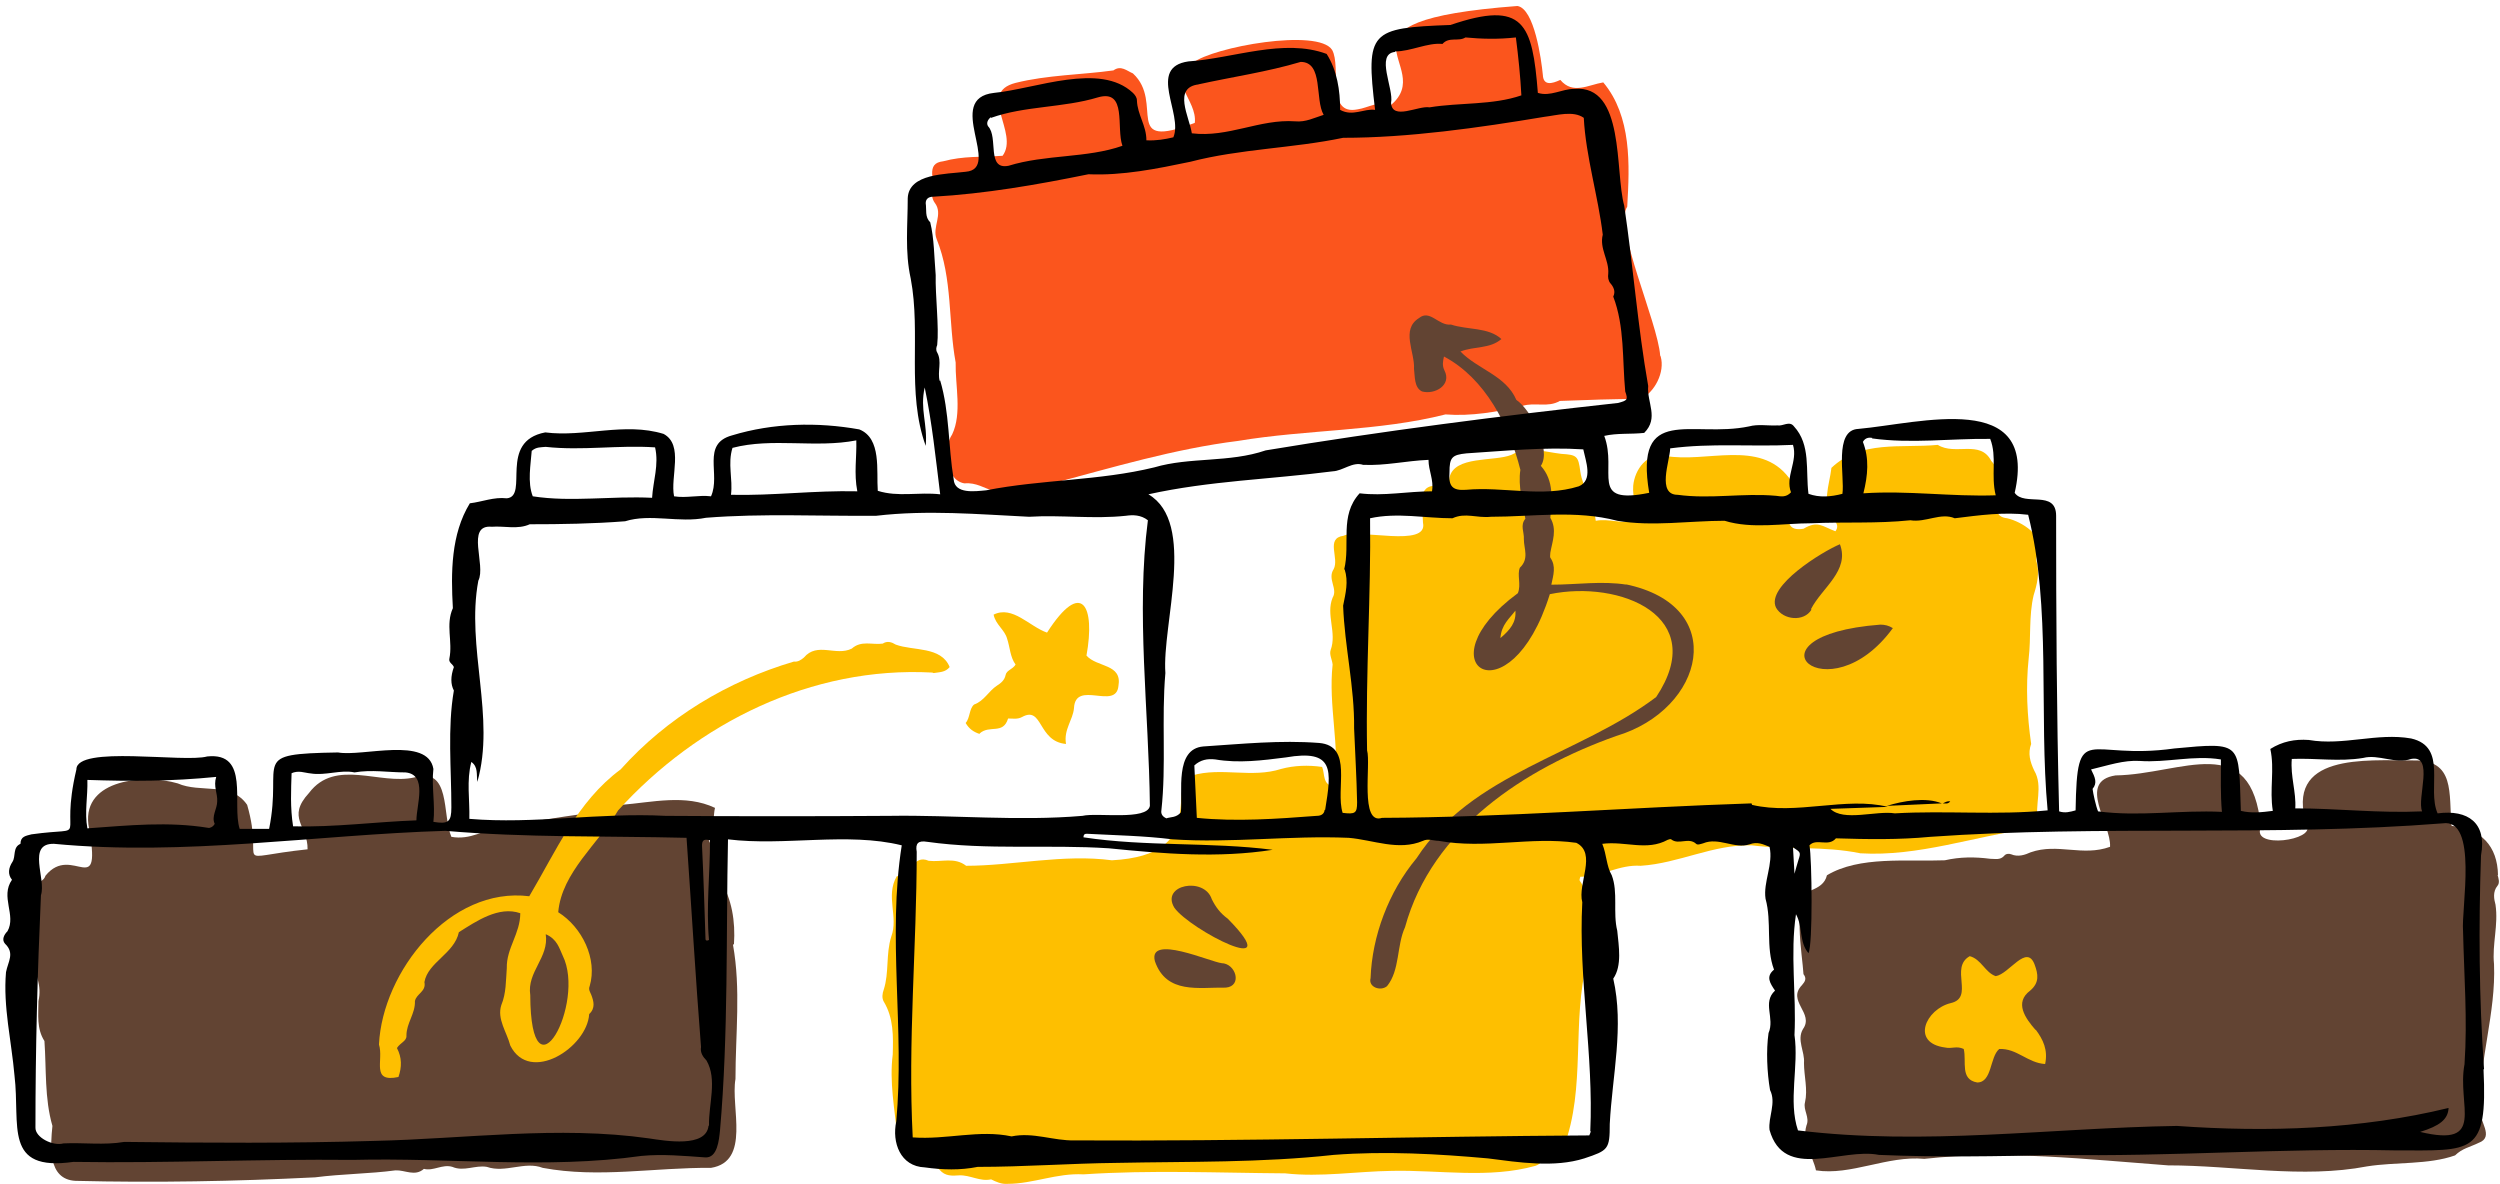
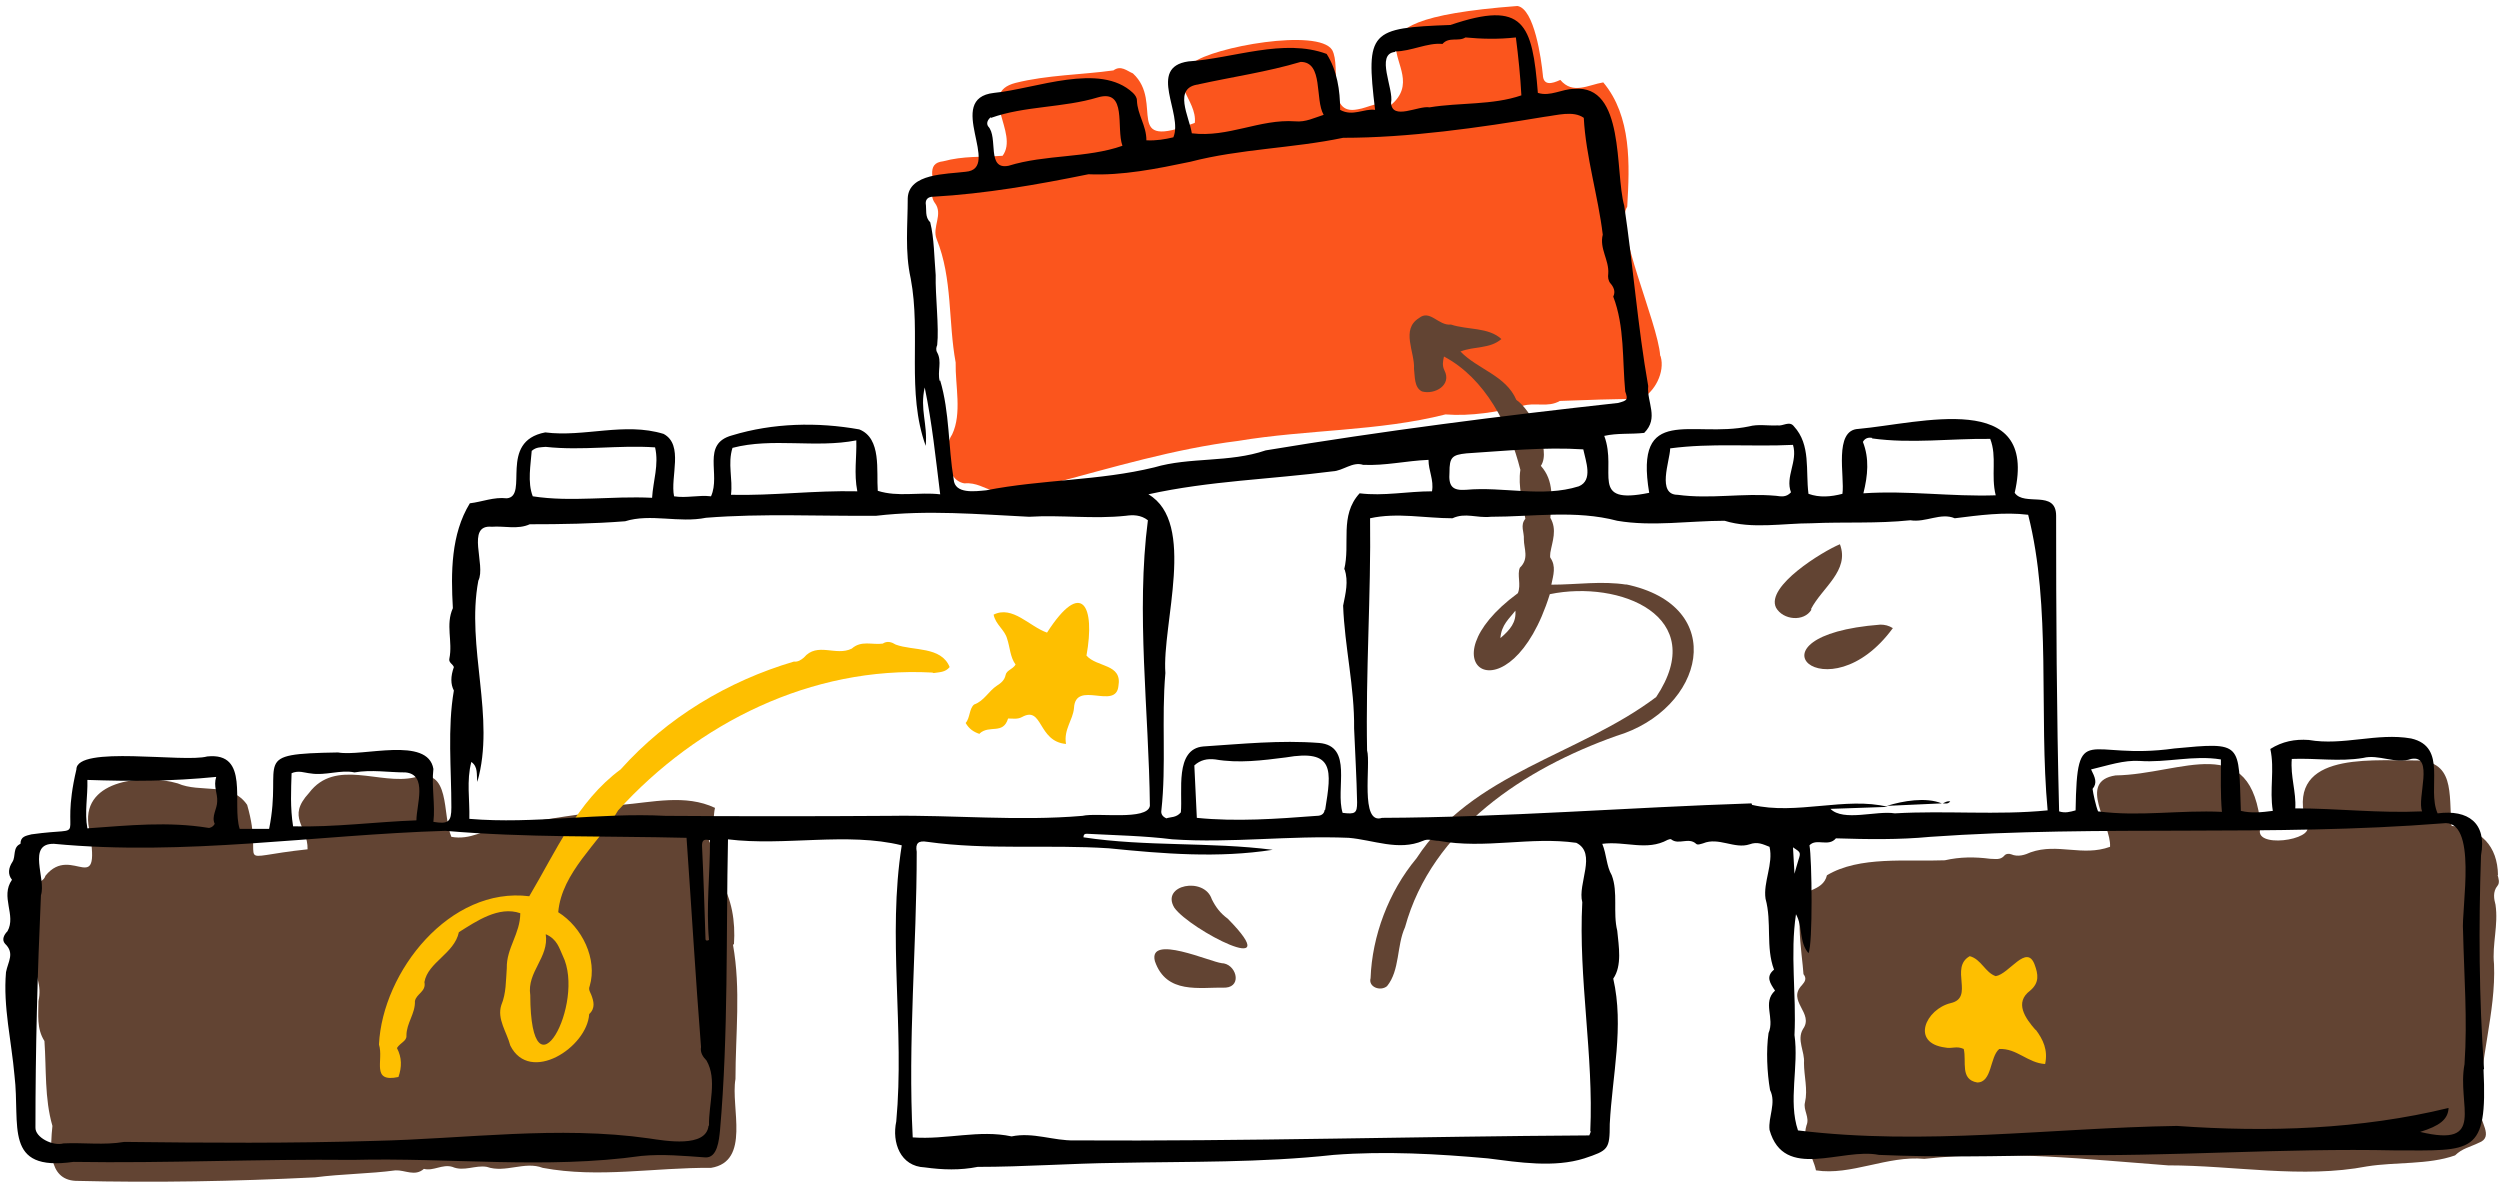
<svg xmlns="http://www.w3.org/2000/svg" fill="#000000" height="237.2" preserveAspectRatio="xMidYMid meet" version="1" viewBox="-0.6 -1.2 500.7 237.2" width="500.7" zoomAndPan="magnify">
  <g id="change1_1">
    <path d="m146.4,187.9c.3-4.6-.4-9-2.8-13-.5-.7-.9-1.5-.5-2.3.8-1.5.1-2.7-.8-3.9-.7-1-1.5-2.2-.8-3.2,1.1-1.6.7-3.3,1.1-4.9-5.9-2.8-12.6-1.1-18.8-.6-1.4.4-2.2,1.8-3.8,1.4-6.7.6-13.3,2-20.1,2.8-3.4.8-6.3,2.9-10.1,2.2-1.9-4.4,0-14.1-7.4-11.9-6.9,1.6-15.8-3.9-21.1,3.1-4.6,5-.2,6.6-.3,11.3-16.1,1.7-8.4,3.9-12.1-8.9-3.2-4.7-9.4-2.3-13.9-4.3-6.5-1.9-19-.9-17.9,8.2,2.9,15.9-3.2,3.6-8.6,10.3-.5,1.7-3.2,1.4-3.2,3.1.6,2.1,0,3.8-1.1,5.5-1.8,5.9,4.3,10.5,2.9,16.5,0,2.7-.4,5.5,1.2,8,.4,5.6,0,11.5,1.6,17-.4,4-1,10.7,4.6,11,15.9.4,32,.1,48-.7,5.4-.7,10.9-.7,16.1-1.4,1.9-.1,3.9,1.3,5.7-.3,1.9.5,3.7-1,5.7-.4,2.3,1,4.6-.4,6.9,0,3.7,1.3,7.6-1.2,11.2.2,11.2,2.1,22.4-.1,33.7,0,8-1.3,3.9-12.1,4.9-17.8,0-9,1.1-18-.5-26.9Z" fill="#624433" />
  </g>
  <g id="change1_2">
    <path d="m499.7,174.1c-.1-5.9-3.4-9.3-9.3-9.9-.6-6.5.8-13.3-7.7-13.1-9.5,0-25.9-1.5-21.3,13,1.8,3-11.2,4.8-9.2.4-1.8-19.7-15.8-10.6-29.1-10.4-7.8,1.2-.8,9.8-1.1,14.3-5.5,2-10.5-.8-15.9,1.1-1.1.5-2.5,1-3.9.4-.5-.2-1.1-.1-1.4.3-.8.9-1.8.6-2.8.6-3.1-.4-6-.4-9.1.3-7.6.3-17.1-.9-23.6,3-.4,1.7-1.7,2.4-3.1,3-4,1.5-1.8,13-1.6,16.8.7.9.3,1.5-.3,2.2-3.1,3.2,2.5,5.6.2,8.8-1.3,2.2.4,4.5.2,6.8,0,2.6.8,5.3.2,7.9-.4,1.5,1,3,.3,4.6-1,3.3,1.3,6.1,1.9,9,7,1.1,14.3-3,21.7-2.3,16.2-1.8,32.6.1,48.8,1.3,13.3,0,26.9,2.7,39.9.2,5.6-.9,12.3-.3,17.6-2.2,1.4-1.4,3.1-1.7,4.7-2.5,3.3-1.2,0-4.4.3-6.8-.2-9.8,3.2-19.2,2.8-29-.4-4,.9-7.8.3-11.9-.3-1.1-.6-2.6.4-3.8.5-.6.2-1.5,0-2.2Z" fill="#624433" />
  </g>
  <g id="change2_1">
-     <path d="m406.3,164.3c.5,0,.9-.4,1.3-1-.8-3.2,1.1-7-.8-10.2-.8-1.7-1.3-3.4-.6-5.3-.8-5.6-1.1-11.4-.5-17.1.5-4.2,0-8.5,1-12.7.7-2.2,1.2-4.4.6-6.6-.2-.7,0-1.3.5-1.9,1-3.4-3.4-6.2-6.4-6.9-4.9-.5.8-7.2-3.2-11.5-2.2-4.3-7.2-1-10.7-3.2-7.3.7-15.4-1-21.3,4.6-.4,3.5-2.1,7.3.5,10.4.7.8.9,1.5.3,2.3-2.7-1-3.5-2.2-6.4-.5-6.2,1-.4-7.5-2.9-10.2-5.9-7.8-16.6-2.9-24.8-4.4-3.6-.7-6.1,2.7-6.4,6-.2,2.4.9,4.6.3,7-2.6.7-5.1-.5-7.8,0-.4-3.6-2.6-6.5-3.1-9.9-.4-3.1-.7-3.3-3.8-3.5-3.4-.4-6.7-1.6-10,.2-3.4,1.4-11.5.1-12.4,4.6,0,1.7-2,1.4-3.2,1.6-3.5.3-2.1,5-2.1,7.4,1.1,5.1-12.9,1.1-15.9,2.6-3.7.5-.8,4.5-2,6.7-1.3,2,.9,3.9-.2,5.7-1.4,3.4.9,7-.4,10.5-.3.9.3,1.9.4,2.9-.9,8.2,1.5,16.4.4,24.5-2.5-.4-1.9-2.5-2.5-4-2.8-.4-5.6-.3-8.2.4-5.9,1.9-12-.4-17.8,1.3-5.6,2.1,3.8,15.9-16.1,17-9.7-1.3-19.9,1.1-29.2,1.1-2.3-1.8-4.9-.7-7.5-1-3.2-1.4-3.6,3.1-6.4,3.1-2.3,4,.4,8.1-1.1,12.1-1.1,3.5-.4,7.2-1.5,10.6-.3.8-.4,1.7,0,2.4,2,3.3,1.9,7,1.8,10.6-.7,5.5.4,10.9.9,16.3-.3,2.6.9,4,3.5,4.5,1.7,0,1.9,2.1,3.6,1.9.5,0,1.1,0,1.4.4,1.1,1.3,2.5,1.2,3.9,1.1,2.2-.1,4.2,1.3,6.4.8,1,.5,2.1,1,3.3.9,5.1,0,9.9-2.2,15.2-1.9,13.5-.9,26.9-.3,40.4-.2,7.1.8,14.3-.4,21.4-.5,9.5-.2,19.4,1.6,28.7-1,2.6-.8,2.2-4.9,5.7-3.8,4.5-11.9,1.5-25,4.7-37.3,1.1-2.7-1-5.7.5-8.3-.3-2.5-.4-5.5-2-7.7-.1-.1,0-.5.1-.8,4.3,0,7.8-2.5,12.1-2.2,7.7-.5,14.5-4.3,22.2-4.1,7.2.9,14.5.1,21.8,1.6,11.6.7,22.8-3.4,34.3-5Z" fill="#febf00" />
-   </g>
+     </g>
  <g id="change2_2">
    <path d="m186.4,133.6c1.1-.2,2.3-.1,3.2-1.2-1.7-4.2-7.3-3.2-10.8-4.5-.8-.5-1.7-.8-2.6-.2-2.1.3-4.3-.7-6.2,1-3.2,1.6-6.9-1.4-9.6,1.8-.6.5-1.2.9-2,.8-13.2,3.9-25.4,11.2-34.7,21.6-8.7,6.4-13,16.5-18.3,25.4-15.9-2-29.4,15.1-30.1,29.7,1,3.1-1.7,7.7,3.9,6.5.7-2,.7-3.9-.3-5.8.7-1.1,2-1.4,1.9-2.5,0-2.5,1.8-4.4,1.7-6.9.3-1.5,2.3-1.9,1.9-3.8.7-4,6-5.7,6.9-10,3.5-2.2,8-5.3,12.3-3.8,0,4.1-2.8,7-2.7,11-.2,2.5-.1,5-1.1,7.4-.9,2.8,1.1,5.4,1.8,8.1,3.9,7.8,15.4.4,15.8-6.3,1.3-1.2.9-2.6.4-3.9-.2-.5-.6-1-.3-1.7,1.6-5.4-1.5-11.8-6.3-14.8.7-8,8.1-13.8,12-20.4,15.9-17.5,38.7-28.9,62.9-27.6Zm-74.3,56.6c4.7,9.5-6.4,30.1-6.5,7.9-.7-4.7,3.8-7.5,3.1-12.2,2.3,1,2.7,2.8,3.4,4.3Z" fill="#febf00" />
  </g>
  <g id="change2_3">
    <path d="m195.6,145.7c2-1.8,4.7.3,5.7-3,1,0,1.9.2,2.8-.3,4.2-2.3,3.1,4.9,8.8,5.4-.5-2.9,1.4-4.8,1.6-7.2.3-5.7,8.4.5,8.9-4.4.8-4.5-4.3-3.7-6.4-6.1,1.8-9.9-.9-15.5-7.9-4.6-3.5-1.2-6.9-5.5-10.7-3.6.4,2,2.2,3,2.7,4.8.6,1.8.6,3.7,1.7,5.2-.6,1-1.8,1.1-2,2.1-.2,1-.9,1.6-1.7,2.1-1.7,1.1-2.6,3.1-4.6,3.8-1,.8-.8,2.7-1.7,3.7.7,1.2,1.6,1.8,2.8,2.2Z" fill="#febf00" />
  </g>
  <g id="change2_4">
    <path d="m407.1,205.1c-2.1-2.4-4.3-5.5-1.1-7.9,1.9-1.6,1.6-3.3.9-5.2-1.6-4.3-5.1,1.9-7.8,2.3-2.1-.7-2.9-3.4-5.2-4-4.1,2.3,1,8.3-3.8,9.4-5,1.2-8.1,8-1.1,8.9,1.3.3,2.3-.4,3.7.3.6,2.5-.8,6.1,2.7,6.7,3,0,2.5-5.1,4.4-6.7,3.5-.2,5.7,2.8,9.2,3,.6-2.8-.4-4.9-1.9-6.9Z" fill="#febf00" />
  </g>
  <g id="change3_1">
    <path d="m331.9,70c-.5-6.7-9.3-25.9-6.6-29.8.5-8.4.9-18.1-4.8-24.9-3,.5-6.1,2.5-8.6-.5-1.7.8-3.4,1.2-3.5-1-.3-3.1-1.7-13.3-5.1-13.8-40.8,3.1-15.6,11.8-25.4,19.9-2.1-1.1-4.5.5-6.6.8-6.4,1.3-3.2-8.5-5.1-11.9-2.8-4.4-23.9-.6-27.9,2.6-5.4,3.7.9,7.3.4,12-14.8,5.7-6-4-12.4-9.9-1.2-.5-2.4-1.7-3.9-.6-6.5.9-13.2.9-19.6,2.5-7.8,2,.8,10-2.6,14.6-4.3.3-7.8,0-11.9,1.1-1.7.2-2.3,1-2.2,2.7.5,1.9-.7,3.9.5,5.6,1.8,2.3-.6,4.9.4,7.3,3.2,7.9,2.3,16.6,3.8,24.7-.1,4.6,1.3,10.2-.7,14.4-1.8,2.6-1.4,9.1,2.4,9.8,2.5-.2,4,1,6.1,1.6,1.7-.4,3.3-1.1,5.1-.3,2.2-1,3.7-1.4,6.2-1.2,12.4-3.3,24.7-7,37.5-8.6,13.8-2.3,28.1-1.9,41.5-5.3,5.1.4,10.4-.5,15.4-1.7,2.5-.8,5.1.4,7.5-1,5.4-.2,10.8-.4,16.2-.4,2.8-1.3,4.9-5.4,4-8.5Z" fill="#fb551d" />
  </g>
  <g id="change1_3">
    <path d="m325.2,115.9c-5-.8-10,0-15.1,0,.4-1.9,1-3.7-.2-5.4-.1-.2,0-.6,0-1,.4-2.3,1.4-4.6,0-7,.3-3.6.8-7.4-1.9-10.4,2.2-3.2-2-11.3-4.9-13.2-2.1-4.9-7.7-6.1-11.2-9.7,2.8-1.1,5.9-.5,8.2-2.5-2.6-2.4-6.8-1.8-10.1-2.9-2.5.3-4.2-3.1-6.4-1.3-3.7,2.3-.8,6.8-1,10.2.2,1.5,0,3.7,1.6,4.5,2.6.7,6-1.3,4.5-4.2-.5-1-.3-1.9-.1-2.8,8.3,4.4,13.1,13.9,15.3,22.7-.5,3.3.5,6.7,1,9.8-1.1,1.3-.2,2.7-.3,4.1,0,1.9,1.1,3.9-.8,5.7-.6,1.4.3,3.4-.4,5.1-19.6,14.4-1.6,25.9,6.4.2,14-2.9,32.1,4.4,21.3,20.6-15.5,11.7-36.9,15.2-48,32.3-5.6,6.7-8.9,15.6-9.2,24-.5,1.8,2,2.7,3.3,1.6,2.6-3.2,1.9-8.1,3.6-11.8,5.4-19.7,24-31.8,42.3-38.3,17.7-5.3,22.8-26.1,1.8-30.4Zm-25.3,10.7c.2-2.7,1.8-3.9,3-5.5.2,2.3-1,3.8-3,5.5Z" fill="#624433" />
  </g>
  <g id="change1_4">
    <path d="m362.1,120.8c2.2-4.3,7.8-7.7,5.8-13-3.4,1.4-14.9,8.4-12.8,12.7,1.4,2.5,5.6,2.9,7.1.4Z" fill="#624433" />
  </g>
  <g id="change1_5">
    <path d="m376,123.9c-28.6,2.2-10.5,18.5,2.5.7-.8-.5-1.6-.7-2.5-.7Z" fill="#624433" />
  </g>
  <g id="change1_6">
    <path d="m244.1,191.7c-2.2-.2-14.8-5.9-13.4-.4,2.3,6.7,8.9,5.2,14.2,5.3,3.4-.3,2-4.9-.9-4.9Z" fill="#624433" />
  </g>
  <g id="change1_7">
    <path d="m245.3,182.8c-1.5-1.1-2.4-2.3-3.2-3.9-1.5-4.6-10.3-2.9-7.5,1.7,3.1,4.4,22.9,14.6,10.7,2.2Z" fill="#624433" />
  </g>
  <g id="change4_1">
    <path d="m496.9,212.9c-1-14.2-1.1-28.6-.6-42.8,1.2-6.5-2.6-9.2-8.7-8.4-2.2-5,2.1-13.3-5.3-15-6.8-1.2-13.6,1.5-20.5.3-2.8-.2-5.3.3-7.7,1.8.9,4.1-.2,8.1.5,12.4-2.3.3-4.3.5-6.4,0-.5-13.7.5-13.8-13.3-12.5-17.7,2.5-19.5-5.9-19.8,12.4-1.1.3-2.1.6-3.3.2-.5-19.7-.6-39.5-.6-59.2,0-5.3-6.4-1.8-8.3-4.6,4.8-20.8-19-13.9-31.3-12.8-5,.2-2.7,9.6-3.2,13-2.3.6-4.6.8-6.8,0-.6-4.7.5-9.8-2.9-13.5-.9-1.2-2.2,0-3.3-.2-1.9.1-3.9-.3-5.7.2-11.5,2.4-23-4.6-20,13.3-12.2,2.5-6.3-4.2-9-11.4,2.6-.6,5.3-.3,8-.6,3-3,.5-6.1.8-9.4-2.1-11.9-3-24-4.8-36.1-1.9-6.8.2-24.3-10-23.4-2.5,0-4.8,1.6-7.3.8-1.1-13.9-2.8-18.6-17.5-13.6-16.1.6-17,1.2-15.1,17-2.2-.3-4.5,1.4-7,0,0-3.9-.6-7.9-2.7-11.2-8.6-3.2-18.7.9-27.7,1.5-8.3,1.2-1,10.5-3,15.2-1.7.4-3.4.7-5.4.6,0-3-1.8-5.1-1.9-8,0-.6-.4-1.1-.8-1.5-6.6-6.2-19.5-.8-27.8,0-10.1,1.1,1.7,15.2-5.7,15.8-3.9.5-11.4.3-11.6,5.3,0,5.4-.6,10.7.6,16.1,2.1,11.1-.9,22.7,3,33.5.4-4.5-1.2-7.3-.2-11.7,1.5,7.2,2.2,14.2,3.1,21.4-4.3-.5-8.4.6-12.5-.7-.3-4,.8-10.5-3.7-12.3-8.4-1.5-17.3-1.3-25.5,1.2-6.2,1.7-2.2,7.8-4.2,12.2-2.5-.3-4.9.4-7.4,0-.8-3.9,2-10.3-2.1-12.5-7.8-2.4-15.9.7-23.7-.3-9.5,1.8-3.2,12.8-7.7,13.2-2.6-.3-4.9.7-7.4,1-3.8,6.2-3.8,13.9-3.4,21-1.5,3.3,0,6.7-.7,10.1-.2.8.7,1.1.9,1.7q-1,2.8,0,4.7c-1.3,7.5-.5,15.7-.5,23.4,0,2.9-.6,3.4-3.6,2.9.4-3.4-.4-7.1,0-10.6-1.1-6.6-14.2-2.4-19.1-3.3-18,.3-11,1.4-13.8,15.3h-5.9c-1.6-5,2.1-15.4-6.5-14.5-4.6,1.3-26.2-2.3-26.2,2.6-3.6,15.3,3.2,11.3-9,13-1.1.3-2.2.4-2.2,1.9-1.6.7-.9,2.5-1.6,3.6-.8,1.2-1,2.5-.1,3.6-2.4,3.4.9,7.1-.9,10.3-.7.7-1.2,1.7-.5,2.5,2,1.9.6,3.6.2,5.7-.6,6.9,1.1,13.8,1.7,20.7,1.2,10-2.3,19.3,11.8,17.3,18.6.3,37.3-.6,56-.4,19.2-.5,38.7,1.9,57.8-.8,4.2-.4,8.5,0,12.7.3,2.5.2,2.8-3.5,3-5.4,1.7-19.3,1.2-39.4,1.6-58.3,11.3,1.4,23.9-1.5,34.8,1.2-2.9,18.3.6,36.9-1.1,55.3-.9,4.2.8,9,5.7,9.2,3.6.5,7.1.6,10.6-.1,9.3,0,18.6-.7,27.9-.8,14.5-.3,28.8,0,43.4-1.6,10.3-.8,20.9-.2,30.9.7,6.2.8,13.3,1.9,19.3,0,4.8-1.6,5.1-1.8,5.1-6.9.5-9.7,2.9-19.5.7-29.1,1.8-2.6,1.1-6.5.8-9.6-.9-3.6.2-7.7-1.1-11.1-1.1-1.9-1-4.1-1.9-6.3,4.6-.6,8.9,1.5,13.1-.8.2-.1.6-.2.7-.1,1.5,1.2,3.5-.5,5,.9.3.3,1,0,1.4-.1,3.1-1.3,6.3,1.2,9.3.2,1.6-.6,2.7,0,4,.5.8,3.4-1.3,7.1-.8,10.4,1.3,4.7,0,9.7,1.7,14.2-1.7,1.4-.8,2.7.2,4.2-2.6,2.4,0,5.5-1.3,8.5-.5,3.5-.3,7.9.3,11.4,1.3,2.6-.4,5.4-.1,8,2.9,10.3,14.5,3.5,21.9,5,11.8.5,23.8.3,35.6,0,22.6.4,45.2-1.4,67.9-.9,15.5,0,18.4,1,17.6-16.2Zm-38.5-62.1c4.8-.2,9.5.6,14.3-.2,3.1-.8,6.5,1.3,9.6.2,4.7-.9,1.1,7.9,2.2,10.5-8.7.4-16.8-.6-25.4-.6.2-3.3-1-6.4-.7-9.9Zm-30.5.4c5.5.4,10.8-1.2,16.3-.3,0,3.6-.1,6.9.2,10.5-8.4-.4-16.6,1-24.8-.1-.4-.9-1-3.6-1.1-4.5,1-1.2.5-2.3-.3-3.9,3.4-.8,6.5-1.9,9.8-1.7Zm-53.6-64.6c7.9,1.1,15.8,0,23.7.1,1.4,3.6.1,7.3,1.1,11.3-9,.3-17.6-1-26.5-.4.9-3.6,1.2-7-.1-10.3.5-.9,1.3-.9,1.9-.8Zm-40.4,2c8.3-1.1,16.3-.3,24.6-.7,1,3.3-1.6,6.4-.4,9.5-1,1.1-2.1.8-3,.7-6.6-.6-13.1.7-19.7-.2-4.2,0-1.6-6.7-1.5-9.2Zm-55.1-79.5c3.2,0,6.5-1.8,9.5-1.5,1.3-1.5,3.2-.4,4.6-1.3,3.2.3,6.5.4,10.1,0,.5,3.9.9,7.8,1.1,11.6-5.8,2-12.3,1.4-18.4,2.4-2.2-.4-7.5,2.7-7.7-.9.6-2.8-3.2-9.8.8-10.2Zm-39.4,6.6c6.8-1.5,13.8-2.5,20.5-4.5,4.6,0,2.8,7.5,4.6,10.6-1.9.6-3.6,1.5-5.7,1.3-7.1-.5-13.4,3.3-20.7,2.4-.5-3.3-3.9-9.2,1.4-9.8Zm-41.5,6.7c6.7-2.4,14.5-2,21.4-4.1,5.9-1.7,3.6,6.1,4.9,9.7-7.1,2.5-15.4,1.7-22.8,4-4.5.9-2-5.7-4.1-7.9-.4-.6-.1-1.3.5-1.8Zm-10.3,52.7c-.5-1.9.5-3.9-.5-5.7-.3-.5-.2-1,0-1.5.4-3.5-.4-10-.3-14-.3-3.5-.3-7.4-1.1-10.6-1.1-1-.7-2.5-.9-3.8,0-.8.5-1.3,1.5-1.3,10.5-.6,20.8-2.4,31.1-4.5,6.8.3,13.7-1.1,20.4-2.5,10-2.6,20.6-2.7,30.6-4.8,13.1,0,27.1-2,40.3-4.2,2.5-.3,5.8-1.3,7.9.2.4,7.7,2.9,15.8,3.8,23.4-.7,2.8,1.3,5.1,1.1,7.8-.1.7,0,1.4.4,1.9.7.8,1.1,1.7.6,2.7,2.3,6,1.8,12.7,2.4,19,.6,1.7.4,1.8-1.4,2.3-23.6,2.6-47.1,5.6-70.6,9.5-7.3,2.5-15.2,1.3-22.3,3.4-11,2.7-22.5,2.4-33.7,4.6-2.2.2-6.3.8-6.5-2.2-1.1-6.6-.8-13.4-2.7-19.8Zm128,21.1c-7.3,2.3-15.1,0-22.6.7-2.8.2-3.5-.8-3.3-3.5,0-3,.5-3.5,3.4-3.8,7.8-.5,15.6-1.3,23.4-.8.5,2.4,2,6.2-.9,7.4Zm-46.9,16.6c.8,2.5.2,4.8-.3,7.3.3,8.2,2.3,16.3,2.2,24.6.2,4.9.5,9.8.6,14.8,0,2.2-.4,2.4-2.9,2.1-1.5-4.8,2.2-13.4-4.7-14-7.8-.6-15.5.2-23.2.7-5.8.5-4.1,9.1-4.5,13.2-.9,1.1-2.1.9-2.9,1.2-.9-.4-1.1-1-1-1.6,1-9.1,0-18.3.8-27.5-.7-9.8,6.3-30.1-3.4-35.8,12.2-2.7,24.5-3,36.9-4.6,2.1-.1,4-2,6.1-1.3,4.5.2,8.5-.8,13.1-1,0,2.2,1.1,4,.7,6.3-4.9,0-9.7,1-14.5.4-4.1,4.5-1.8,10.1-3.1,15.3Zm-4,48.2c-.1.9-.8,1.2-1.6,1.2-7.9.6-16.1,1.2-24,.4-.2-3.5-.3-7-.5-10.5,1.2-1.1,2.6-1.4,4.2-1.2,4.7.8,9.4.2,14.1-.4,9.8-1.7,9.2,2.5,7.9,10.5Zm-118.6-72.5c8-2.1,16.6.1,24.8-1.5.1,3.4-.5,6.6.2,10.2-8.6-.2-16.9.9-25.3.7.4-3.2-.7-6.2.3-9.4Zm-40.2.6c.9-.8,1.8-.7,2.8-.8,7.3.8,14.6-.4,21.9.1.8,3.5-.4,6.7-.6,10.1-8.2-.4-16.2.9-23.9-.3-1.1-2.8-.4-6.4-.2-9.2Zm-48.2,64.6c1.5-.7,2.7-.1,3.9,0,3,.5,6-.8,8.8-.2,3.4-.6,6.8,0,10.2,0,4.5.4,2.2,6.5,2.2,9.6-8.2.3-16.3,1.4-24.7,1.2-.6-3.8-.4-7.3-.3-10.7Zm-40.9,1.3c8.9.3,16.8.3,25.9-.6-.6,1.9.3,3.3.2,4.9,0,1.5-1.2,3-.5,4.5-.3.6-1,.9-1.3.8-8-1.3-15.8-.5-24.2.1-.6-3.2.1-6.4,0-9.7Zm124.5,69.3c-.5,4.4-8.6,3-11.9,2.5-18.2-2.6-36.8.1-55.1.5-16.7.5-33.3.4-50,.2-4.1.7-8.2.1-12.2.3-2.1.6-5.7-1.2-5.6-3.2,0-15.6.4-31,1.1-46.5,1.1-3.3-2.9-10.4,2.6-10.3,26.2,2.5,52.3-1.8,78.4-2.6,16.1,1.4,32.2,1,48.3,1.4,1,14.2,1.8,27.9,2.9,41.9-.2,1.1.4,2,1.1,2.7,2.2,3.8.4,8.8.5,13Zm.2-37.3c-.7.4-.8,0-.8-.1-.2-6.2-.4-12.5-.7-18.7,0-.9.2-1.5,1.6-1.1,0,6.8-.8,13.5-.2,20Zm35.9-24.8c-15,.1-29.7.1-44.7,0-13.2-.7-26.3,1.7-39.3.6.1-3.9-.6-7.6.4-11.4,1.4,1,1,2.5,1.2,4,3.7-12.9-2.3-27,.2-40.3,1.6-3.1-2.6-11.3,2.7-10.8,2.5-.2,5.2.6,7.6-.5,6.2,0,12.7-.1,19.1-.6,5.1-1.6,10.8.4,16.2-.7,11.4-.9,22.6-.3,34.1-.4,10.2-1.2,20.4-.3,30.6.2,6.4-.4,12.9.5,19.4-.2,1.4-.2,3-.2,4.4.9-2.4,18.5.2,38.3.4,57.2-.5,3-10.6,1.3-13.5,2-12.9,1.1-25.8-.2-38.6,0Zm140.6,63.1c0,.3-.2.6-.3.9-34.2.2-68.8,1.2-103.1,1-4.2.1-8.3-1.7-12.6-.8-6.5-1.4-13,.7-19.8.2-1-19.3.8-38,.8-57.2-.3-1.7.3-2.3,2.1-2,12.1,1.7,24.3.5,36.4,1.3,10.9,1.1,21.9,2,32.8.3-12.5-1.6-25.4-.6-37.9-2.5,0-.8.5-.7.9-.7,5.6.3,11.3.4,16.9,1.1,11.8.8,23.5-.8,35.3-.3,4.9.4,10,2.7,14.9.6,1-.5,2.1,0,3.1,0,9.4,1.7,18.4-.9,27.6.4,4.2,2.1.2,8.2,1.2,11.9-.8,15.3,2.3,30.6,1.6,45.9Zm32.2-65.6c-24.6.8-49.3,2.8-74,2.9-4.5,1.5-2.2-10.8-3-13.5-.3-15.6.8-31.2.6-46.5,5.4-1.2,11.1,0,16.5,0,2.6-1.2,4.8,0,7.7-.3,8.3,0,17-1.4,25.3.8,7,1.2,14.5,0,21.5,0,5.5,1.7,11.7.5,17.4.5,6.6-.3,13.1.1,19.8-.6,3.1.5,6.1-1.6,8.9-.4,4.8-.6,9.9-1.3,14.7-.7,4.7,18.5,2.1,39.8,3.9,59.2-10.1,1-20.4,0-30.6.6-3.7-.6-10.3,1.7-12.9-.9,3.9-.1,7.7-.3,11.5-.4h0c-8.4-2.1-18.3,1.7-27.2-.4Zm9.4,11.3c-.3.9-.5,1.8-.8,2.8-.1-1.7-.2-3.4-.3-5.3,1.5,1,1.6,1,1.1,2.5Zm133.4,40.9c-1.6,8.3,4.5,16.8-8.9,13.6,3.9-1.2,5.6-2.5,5.7-4.8-17.6,4.3-36.2,4.9-54.4,3.6-25.4.4-50.5,4-75.9.9-2-5.9.2-12.8-.7-19.1.4-8.1-.9-16.3.3-24.2,1.4,2.5.6,5.6,2.5,7.8.9-1.7.7-19,.2-21.6,1.4-1.5,3.8.4,5.3-1.4,6.3.2,12.7.3,18.9-.3,34-2.4,68.5,0,102.6-2.7,7.2-1.1,3.7,17.1,4.1,21.6.2,8.8.9,17.8.3,26.5Z" fill="#000000" />
  </g>
  <g id="change4_2">
    <path d="m388.3,159.7c-3.2-1.3-7.8-.5-11,.5,3.7-.2,7.3-.3,11-.5Z" fill="#000000" />
  </g>
  <g id="change4_3">
    <path d="m388.3,159.7c0,0,.2,0,.2,0,0,0-.2,0-.2,0Z" fill="#000000" />
  </g>
  <g id="change4_4">
    <path d="m388.3,159.7s0,0,0,0c0,0,0,0,0,0Z" fill="#000000" />
  </g>
  <g id="change4_5">
    <path d="m390,159.3c-.7-.1-1,.2-1.5.4.5,0,1,.2,1.5-.4Z" fill="#000000" />
  </g>
</svg>